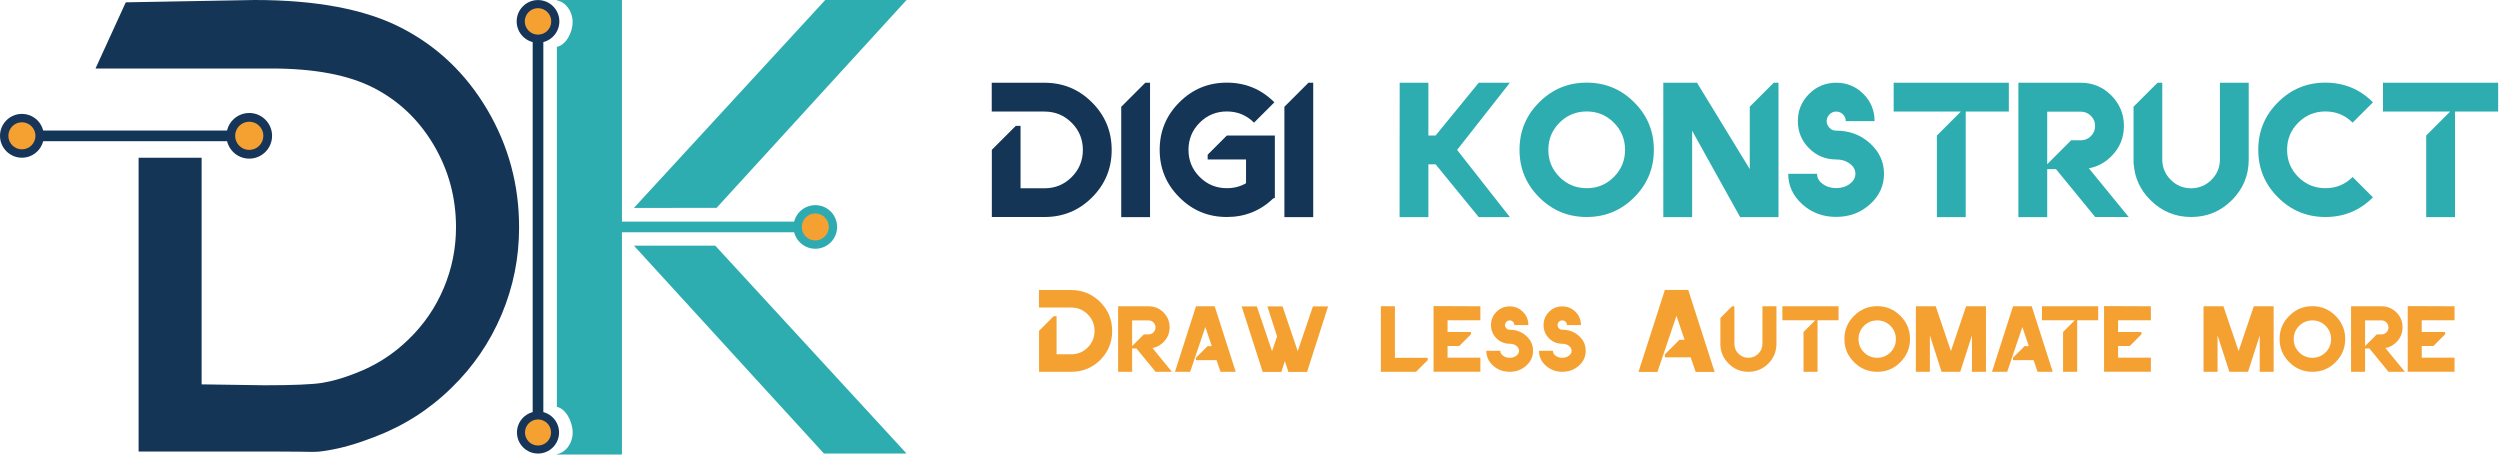
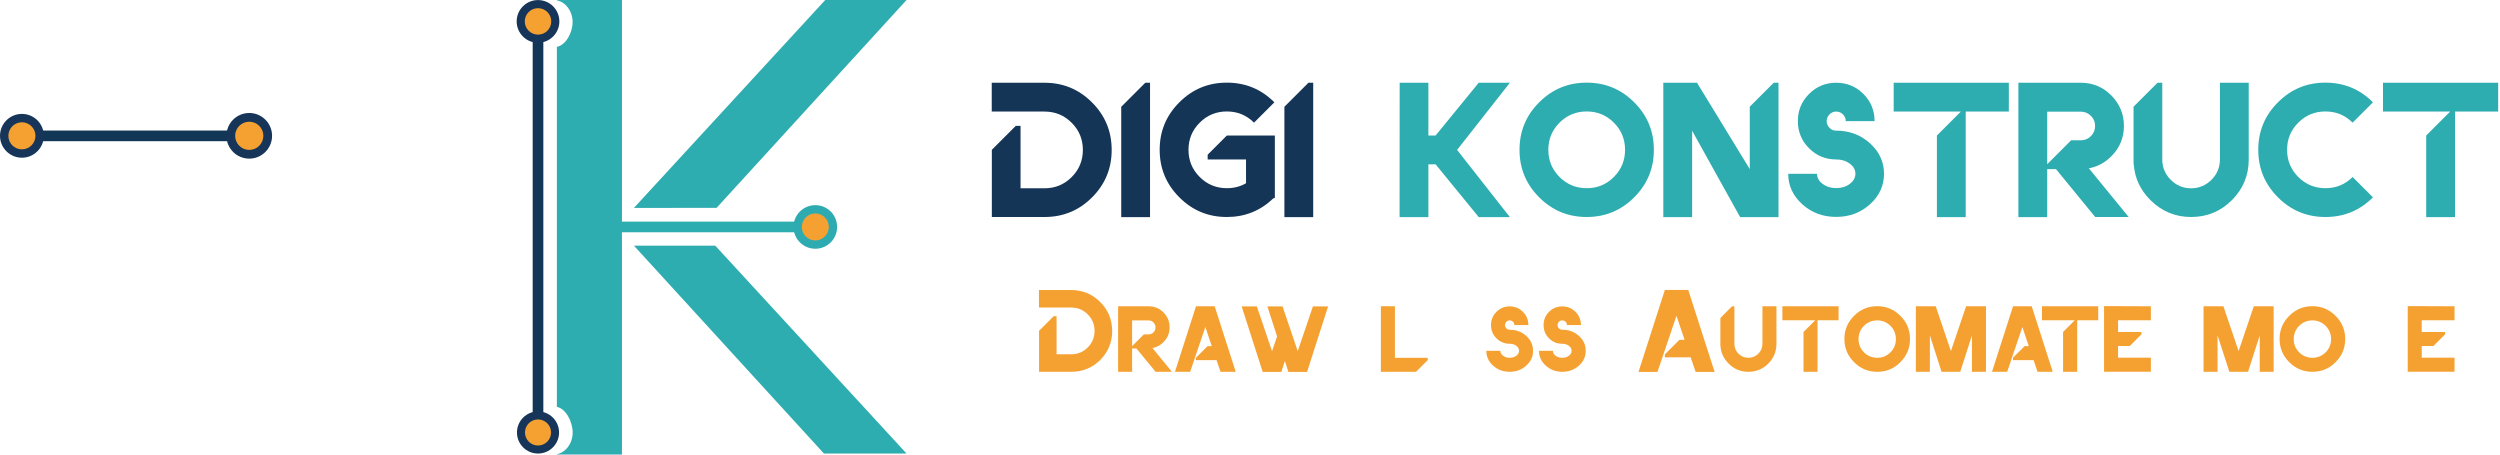
<svg xmlns="http://www.w3.org/2000/svg" width="176" height="32" viewBox="0 0 176 32" fill="none">
  <path d="M75.418 26.175H73.149V23.289L74.177 22.261H74.383V24.941H75.411C75.87 24.941 76.254 24.784 76.576 24.461C76.898 24.139 77.056 23.749 77.056 23.296C77.056 22.837 76.898 22.453 76.576 22.131C76.254 21.809 75.864 21.651 75.411 21.651H73.142V20.418H75.411C76.206 20.418 76.885 20.698 77.454 21.261C78.016 21.823 78.297 22.501 78.297 23.303C78.297 24.098 78.016 24.777 77.454 25.346C76.898 25.894 76.213 26.175 75.418 26.175Z" fill="#F5A132" />
  <path d="M80.003 24.53H79.702V26.175H78.715V21.562H80.86C81.271 21.562 81.621 21.706 81.909 21.994C82.197 22.282 82.341 22.631 82.341 23.043C82.341 23.454 82.197 23.803 81.902 24.091C81.683 24.311 81.429 24.455 81.134 24.503L82.505 26.175H81.353L80.003 24.53ZM79.702 24.366L80.524 23.543H80.853C80.99 23.543 81.107 23.495 81.203 23.399C81.299 23.303 81.347 23.187 81.347 23.049C81.347 22.912 81.299 22.796 81.203 22.7C81.107 22.604 80.99 22.556 80.853 22.556H79.702V24.366Z" fill="#F5A132" />
  <path d="M85.308 24.366L84.856 23.022L83.787 26.175H82.718L84.198 21.562H85.514L86.994 26.175H85.925L85.644 25.352H84.191V25.188L85.014 24.366H85.308Z" fill="#F5A132" />
  <path d="M90.456 25.414L90.209 26.182H88.893L87.412 21.569H88.482L89.551 24.722L89.907 23.687L89.222 21.569H90.291L91.36 24.722L92.43 21.569H93.499L92.018 26.182H90.702L90.456 25.414Z" fill="#F5A132" />
  <path d="M98.201 21.562V25.188H100.511V25.352L99.688 26.175H97.214V21.555L98.201 21.562Z" fill="#F5A132" />
-   <path d="M104.219 21.562V22.549H101.909V23.372H103.554V23.536L102.731 24.359H101.909V25.181H104.219V26.168H100.922V21.549L104.219 21.562Z" fill="#F5A132" />
  <path d="M106.282 23.214C106.741 23.214 107.125 23.358 107.447 23.646C107.769 23.934 107.927 24.283 107.927 24.695C107.927 25.106 107.769 25.455 107.447 25.743C107.125 26.031 106.734 26.175 106.282 26.175C105.829 26.175 105.439 26.031 105.117 25.743C104.794 25.455 104.637 25.106 104.637 24.695H105.624C105.624 24.832 105.685 24.948 105.816 25.044C105.946 25.14 106.097 25.188 106.282 25.188C106.46 25.188 106.618 25.14 106.748 25.044C106.878 24.948 106.94 24.832 106.94 24.695C106.94 24.558 106.878 24.441 106.748 24.345C106.618 24.249 106.467 24.201 106.282 24.201C105.918 24.201 105.603 24.071 105.35 23.817C105.096 23.564 104.966 23.248 104.966 22.885C104.966 22.522 105.096 22.206 105.35 21.953C105.603 21.699 105.918 21.569 106.282 21.569C106.645 21.569 106.96 21.699 107.214 21.953C107.467 22.206 107.598 22.522 107.598 22.885H106.611C106.611 22.796 106.576 22.714 106.515 22.652C106.453 22.59 106.371 22.556 106.282 22.556C106.193 22.556 106.11 22.59 106.049 22.652C105.987 22.714 105.953 22.796 105.953 22.885C105.953 22.974 105.987 23.056 106.049 23.118C106.11 23.18 106.186 23.214 106.282 23.214Z" fill="#F5A132" />
  <path d="M109.99 23.214C110.449 23.214 110.833 23.358 111.155 23.646C111.477 23.934 111.635 24.283 111.635 24.695C111.635 25.106 111.477 25.455 111.155 25.743C110.833 26.031 110.442 26.175 109.99 26.175C109.537 26.175 109.147 26.031 108.825 25.743C108.502 25.455 108.345 25.106 108.345 24.695H109.325C109.325 24.832 109.387 24.948 109.517 25.044C109.647 25.14 109.798 25.188 109.983 25.188C110.161 25.188 110.319 25.14 110.449 25.044C110.579 24.948 110.641 24.832 110.641 24.695C110.641 24.558 110.579 24.441 110.449 24.345C110.319 24.249 110.168 24.201 109.983 24.201C109.62 24.201 109.304 24.071 109.051 23.817C108.797 23.564 108.667 23.248 108.667 22.885C108.667 22.522 108.797 22.206 109.051 21.953C109.304 21.699 109.62 21.569 109.983 21.569C110.346 21.569 110.661 21.699 110.915 21.953C111.169 22.206 111.299 22.522 111.299 22.885H110.312C110.312 22.796 110.278 22.714 110.216 22.652C110.154 22.59 110.072 22.556 109.983 22.556C109.894 22.556 109.812 22.59 109.75 22.652C109.688 22.714 109.654 22.796 109.654 22.885C109.654 22.974 109.688 23.056 109.75 23.118C109.818 23.18 109.894 23.214 109.99 23.214Z" fill="#F5A132" />
  <path d="M118.591 23.913L118.023 22.234L116.686 26.182H115.35L117.207 20.411H118.852L120.709 26.182H119.373L119.023 25.154H117.207V24.948L118.235 23.92H118.591V23.913Z" fill="#F5A132" />
  <path d="M121.121 24.359L121.114 24.366V22.385L121.936 21.562H122.101V24.201C122.101 24.475 122.197 24.708 122.389 24.9C122.581 25.092 122.814 25.188 123.088 25.188C123.362 25.188 123.595 25.092 123.787 24.9C123.979 24.708 124.075 24.475 124.075 24.201V21.562H125.062V24.201C125.062 24.749 124.87 25.215 124.486 25.599C124.102 25.983 123.636 26.175 123.088 26.175C122.539 26.175 122.073 25.983 121.69 25.592C121.347 25.25 121.155 24.838 121.121 24.359Z" fill="#F5A132" />
  <path d="M129.435 21.562V22.549H127.954V26.175H126.967V23.372L127.79 22.549H125.48V21.562H129.435Z" fill="#F5A132" />
  <path d="M132.156 26.175C131.518 26.175 130.977 25.949 130.524 25.497C130.072 25.044 129.846 24.503 129.846 23.865C129.846 23.228 130.072 22.686 130.524 22.234C130.977 21.782 131.518 21.555 132.156 21.555C132.793 21.555 133.334 21.782 133.787 22.234C134.239 22.686 134.465 23.228 134.465 23.865C134.465 24.503 134.239 25.044 133.787 25.497C133.334 25.956 132.793 26.175 132.156 26.175ZM133.088 24.804C133.341 24.551 133.471 24.235 133.471 23.872C133.471 23.509 133.341 23.194 133.088 22.94C132.834 22.686 132.519 22.556 132.156 22.556C131.792 22.556 131.477 22.686 131.223 22.94C130.97 23.194 130.84 23.509 130.84 23.872C130.84 24.235 130.97 24.551 131.223 24.804C131.477 25.058 131.792 25.188 132.156 25.188C132.519 25.188 132.827 25.058 133.088 24.804Z" fill="#F5A132" />
  <path d="M135.864 23.612V26.175H134.877V21.562H136.275L137.344 24.715L138.413 21.562H139.812V26.175H138.825V23.612L138.002 26.175H136.686L135.864 23.612Z" fill="#F5A132" />
  <path d="M142.827 24.366L142.375 23.022L141.306 26.175H140.236L141.717 21.562H143.033L144.513 26.175H143.444L143.163 25.352H141.71V25.188L142.533 24.366H142.827Z" fill="#F5A132" />
  <path d="M147.714 21.562V22.549H146.234V26.175H145.24V23.372L146.062 22.549H143.753V21.562H147.714Z" fill="#F5A132" />
  <path d="M151.422 21.562V22.549H149.112V23.372H150.757V23.536L149.935 24.359H149.112V25.181H151.422V26.168H148.125V21.549L151.422 21.562Z" fill="#F5A132" />
  <path d="M156.117 23.612V26.175H155.13V21.562H156.528L157.598 24.715L158.667 21.562H160.065V26.175H159.085V23.612L158.263 26.175H156.947L156.117 23.612Z" fill="#F5A132" />
  <path d="M162.793 26.175C162.156 26.175 161.614 25.949 161.162 25.497C160.709 25.044 160.483 24.503 160.483 23.865C160.483 23.228 160.709 22.686 161.162 22.234C161.614 21.782 162.156 21.555 162.793 21.555C163.431 21.555 163.972 21.782 164.424 22.234C164.877 22.686 165.103 23.228 165.103 23.865C165.103 24.503 164.877 25.044 164.424 25.497C163.972 25.956 163.431 26.175 162.793 26.175ZM163.725 24.804C163.979 24.551 164.109 24.235 164.109 23.872C164.109 23.509 163.979 23.194 163.725 22.94C163.472 22.686 163.156 22.556 162.793 22.556C162.43 22.556 162.115 22.686 161.861 22.94C161.607 23.194 161.477 23.509 161.477 23.872C161.477 24.235 161.607 24.551 161.861 24.804C162.115 25.058 162.43 25.188 162.793 25.188C163.156 25.188 163.465 25.058 163.725 24.804Z" fill="#F5A132" />
-   <path d="M166.803 24.53H166.501V26.175H165.514V21.562H167.659C168.071 21.562 168.42 21.706 168.708 21.994C168.996 22.282 169.14 22.631 169.14 23.043C169.14 23.454 168.996 23.803 168.701 24.091C168.482 24.311 168.228 24.455 167.934 24.503L169.304 26.175H168.153L166.803 24.53ZM166.501 24.366L167.324 23.543H167.653C167.79 23.543 167.906 23.495 168.002 23.399C168.098 23.303 168.146 23.187 168.146 23.049C168.146 22.912 168.098 22.796 168.002 22.7C167.906 22.604 167.79 22.556 167.653 22.556H166.501V24.366Z" fill="#F5A132" />
  <path d="M172.8 21.562V22.549H170.49V23.372H172.135V23.536L171.313 24.359H170.49V25.181H172.8V26.168H169.503V21.549L172.8 21.562Z" fill="#F5A132" />
  <path d="M73.54 15.277H69.825V10.547L71.511 8.861H71.847V13.255H73.533C74.28 13.255 74.918 12.995 75.445 12.467C75.973 11.939 76.234 11.302 76.234 10.554C76.234 9.807 75.973 9.17 75.445 8.642C74.918 8.114 74.28 7.854 73.533 7.854H69.818V5.825H73.533C74.842 5.825 75.953 6.284 76.878 7.21C77.803 8.135 78.262 9.245 78.262 10.554C78.262 11.864 77.803 12.974 76.878 13.899C75.959 14.818 74.842 15.277 73.54 15.277Z" fill="#153557" />
  <path d="M80.627 5.825H80.963V15.284H78.934V7.518L80.627 5.825Z" fill="#153557" />
  <path d="M89.647 13.961C88.735 14.838 87.646 15.277 86.371 15.277C85.062 15.277 83.951 14.818 83.026 13.892C82.101 12.967 81.641 11.857 81.641 10.547C81.641 9.238 82.101 8.128 83.026 7.203C83.951 6.277 85.062 5.818 86.371 5.818C87.68 5.818 88.79 6.277 89.716 7.203L88.283 8.635C87.755 8.107 87.118 7.847 86.371 7.847C85.624 7.847 84.986 8.107 84.459 8.635C83.931 9.163 83.67 9.8 83.67 10.547C83.67 11.295 83.931 11.932 84.459 12.46C84.986 12.988 85.624 13.248 86.371 13.248C86.871 13.248 87.323 13.132 87.721 12.899V11.226H85.02V10.89L86.371 9.54H89.75V13.934L89.647 13.961Z" fill="#153557" />
  <path d="M92.114 5.825H92.45V15.284H90.421V7.518L92.114 5.825Z" fill="#153557" />
  <path d="M100.558 9.54H101.066L104.102 5.825H106.295L102.58 10.554L106.295 15.284H104.102L101.066 11.569H100.558V15.284H98.53L98.537 5.825H100.558V9.54Z" fill="#2EADB1" />
  <path d="M111.703 15.277C110.394 15.277 109.284 14.818 108.358 13.892C107.433 12.967 106.974 11.857 106.974 10.547C106.974 9.238 107.433 8.128 108.358 7.203C109.284 6.277 110.394 5.818 111.703 5.818C113.012 5.818 114.123 6.277 115.048 7.203C115.973 8.128 116.432 9.238 116.432 10.547C116.432 11.857 115.973 12.967 115.048 13.892C114.123 14.818 113.005 15.277 111.703 15.277ZM113.615 12.46C114.143 11.932 114.404 11.295 114.404 10.547C114.404 9.8 114.143 9.163 113.615 8.635C113.088 8.107 112.45 7.847 111.703 7.847C110.956 7.847 110.319 8.107 109.791 8.635C109.263 9.163 109.003 9.8 109.003 10.547C109.003 11.295 109.263 11.932 109.791 12.46C110.319 12.988 110.956 13.248 111.703 13.248C112.45 13.255 113.088 12.988 113.615 12.46Z" fill="#2EADB1" />
  <path d="M119.469 5.825L123.184 11.905V7.511L124.87 5.825H125.206V15.284H122.505L119.126 9.204V15.284H117.097V5.825H119.469Z" fill="#2EADB1" />
  <path d="M129.263 9.197C130.195 9.197 130.99 9.492 131.648 10.088C132.306 10.685 132.635 11.398 132.635 12.234C132.635 13.07 132.306 13.79 131.648 14.379C130.99 14.975 130.195 15.27 129.263 15.27C128.331 15.27 127.536 14.975 126.878 14.379C126.22 13.783 125.891 13.07 125.891 12.234H127.92C127.92 12.515 128.05 12.755 128.317 12.947C128.578 13.145 128.9 13.241 129.27 13.241C129.647 13.241 129.962 13.145 130.223 12.947C130.483 12.748 130.62 12.508 130.62 12.234C130.62 11.953 130.49 11.713 130.223 11.521C129.962 11.322 129.64 11.226 129.27 11.226C128.523 11.226 127.885 10.966 127.358 10.438C126.83 9.91 126.569 9.273 126.569 8.526C126.569 7.778 126.83 7.141 127.358 6.613C127.885 6.085 128.523 5.825 129.27 5.825C130.017 5.825 130.654 6.085 131.182 6.613C131.71 7.141 131.97 7.778 131.97 8.526H129.942C129.942 8.341 129.873 8.183 129.743 8.053C129.613 7.922 129.448 7.854 129.27 7.854C129.085 7.854 128.927 7.922 128.797 8.053C128.667 8.183 128.598 8.347 128.598 8.526C128.598 8.711 128.667 8.868 128.797 8.998C128.92 9.136 129.078 9.197 129.263 9.197Z" fill="#2EADB1" />
  <path d="M141.422 5.825V7.854H138.386V15.284H136.357V9.54L138.043 7.854H133.314V5.825H141.422Z" fill="#2EADB1" />
  <path d="M144.74 11.905H144.123V15.284H142.094V5.825H146.487C147.323 5.825 148.043 6.12 148.633 6.716C149.222 7.312 149.524 8.025 149.524 8.861C149.524 9.698 149.229 10.417 148.633 11.007C148.18 11.459 147.652 11.74 147.056 11.85L149.859 15.277H147.502L144.74 11.905ZM144.123 11.562L145.809 9.876H146.487C146.768 9.876 147.008 9.78 147.2 9.581C147.399 9.382 147.495 9.142 147.495 8.868C147.495 8.587 147.399 8.347 147.2 8.155C147.001 7.957 146.761 7.861 146.487 7.861H144.123V11.562Z" fill="#2EADB1" />
  <path d="M150.216 11.555L150.202 11.562V7.511L151.888 5.825H152.224V11.226C152.224 11.781 152.423 12.261 152.82 12.659C153.218 13.056 153.691 13.255 154.253 13.255C154.808 13.255 155.288 13.056 155.685 12.659C156.083 12.261 156.282 11.788 156.282 11.226V5.825H158.311V11.226C158.311 12.35 157.913 13.303 157.125 14.091C156.337 14.879 155.377 15.277 154.26 15.277C153.143 15.277 152.183 14.879 151.395 14.091C150.675 13.378 150.284 12.535 150.216 11.555Z" fill="#2EADB1" />
  <path d="M167.056 13.892C166.131 14.818 165.021 15.277 163.711 15.277C162.402 15.277 161.292 14.818 160.367 13.892C159.441 12.967 158.982 11.857 158.982 10.547C158.982 9.238 159.441 8.128 160.367 7.203C161.292 6.277 162.402 5.818 163.711 5.818C165.021 5.818 166.131 6.277 167.056 7.203L165.624 8.635C165.096 8.107 164.459 7.847 163.711 7.847C162.964 7.847 162.327 8.107 161.799 8.635C161.271 9.163 161.011 9.8 161.011 10.547C161.011 11.295 161.271 11.932 161.799 12.46C162.327 12.988 162.964 13.248 163.711 13.248C164.459 13.248 165.096 12.988 165.624 12.46L167.056 13.892Z" fill="#2EADB1" />
  <path d="M175.871 5.825V7.854H172.834V15.284H170.805V9.54L172.491 7.854H167.762V5.825H175.871Z" fill="#2EADB1" />
  <path d="M56.762 15.602H43.253V16.352H56.762V15.602Z" fill="#2EADB1" />
  <path d="M57.398 17.512C58.246 17.512 58.933 16.825 58.933 15.977C58.933 15.129 58.246 14.442 57.398 14.442C56.55 14.442 55.863 15.129 55.863 15.977C55.863 16.825 56.55 17.512 57.398 17.512Z" fill="#2DABB0" />
  <path d="M57.398 16.927C57.922 16.927 58.347 16.501 58.347 15.977C58.347 15.452 57.922 15.027 57.398 15.027C56.873 15.027 56.448 15.452 56.448 15.977C56.448 16.501 56.873 16.927 57.398 16.927Z" fill="#F5A132" />
  <path d="M38.251 2.139H37.501V29.401H38.251V2.139Z" fill="#113656" />
  <path d="M37.876 3.01C38.706 3.01 39.379 2.337 39.379 1.507C39.379 0.677 38.706 0.004 37.876 0.004C37.046 0.004 36.373 0.677 36.373 1.507C36.373 2.337 37.046 3.01 37.876 3.01Z" fill="#163558" />
  <path d="M37.876 2.438C38.391 2.438 38.808 2.021 38.808 1.507C38.808 0.992 38.391 0.575 37.876 0.575C37.361 0.575 36.944 0.992 36.944 1.507C36.944 2.021 37.361 2.438 37.876 2.438Z" fill="#F5A132" />
  <path d="M37.876 31.929C38.694 31.929 39.358 31.265 39.358 30.447C39.358 29.629 38.694 28.965 37.876 28.965C37.058 28.965 36.394 29.629 36.394 30.447C36.394 31.265 37.058 31.929 37.876 31.929Z" fill="#163558" />
  <path d="M37.876 31.364C38.383 31.364 38.794 30.954 38.794 30.447C38.794 29.94 38.383 29.529 37.876 29.529C37.369 29.529 36.959 29.94 36.959 30.447C36.959 30.954 37.369 31.364 37.876 31.364Z" fill="#F5A132" />
  <path d="M63.821 0H58.097L44.627 14.638L50.447 14.634L63.821 0Z" fill="#2EADB1" />
  <path d="M44.627 17.294L58.005 31.929H63.821L50.354 17.294H44.627Z" fill="#2EADB1" />
  <path d="M39.204 0.025C39.833 0.154 40.311 0.785 40.311 1.549C40.311 2.314 39.833 3.174 39.204 3.299V28.644C39.836 28.769 40.315 29.683 40.315 30.451C40.315 31.215 39.833 31.85 39.204 31.975V32H43.785V16.195V14.638V0H39.204V0.025Z" fill="#2EADB1" />
-   <path d="M34.302 7.719C32.806 5.184 30.789 3.263 28.254 1.96C25.72 0.653 22.278 0 17.926 0L8.854 0.164L6.723 4.823H11.578H12.735H19.108C22.146 4.823 24.549 5.28 26.316 6.191C28.083 7.101 29.493 8.444 30.536 10.211C31.582 11.982 32.103 13.91 32.103 15.998C32.103 17.491 31.814 18.919 31.239 20.282C30.664 21.646 29.843 22.846 28.776 23.878C27.69 24.945 26.427 25.748 24.988 26.291C24.145 26.623 23.374 26.841 22.671 26.955C21.967 27.066 20.625 27.123 18.643 27.123L14.195 27.059V12.721V11.103H9.757V11.382V31.789H19.497C22.339 31.789 22.028 31.875 23.035 31.714C24.042 31.554 25.148 31.236 26.355 30.765C28.415 29.986 30.225 28.833 31.782 27.305C33.31 25.823 34.484 24.106 35.309 22.153C36.134 20.2 36.544 18.155 36.544 16.016C36.548 13.021 35.798 10.254 34.302 7.719Z" fill="#153557" />
  <path d="M18.308 9.19H1.699V9.94H18.308V9.19Z" fill="#113656" />
  <path d="M1.542 11.103C2.394 11.103 3.085 10.413 3.085 9.561C3.085 8.709 2.394 8.019 1.542 8.019C0.691 8.019 0 8.709 0 9.561C0 10.413 0.691 11.103 1.542 11.103Z" fill="#163558" />
  <path d="M1.542 10.514C2.069 10.514 2.496 10.088 2.496 9.561C2.496 9.035 2.069 8.608 1.542 8.608C1.016 8.608 0.589 9.035 0.589 9.561C0.589 10.088 1.016 10.514 1.542 10.514Z" fill="#F5A132" />
  <path d="M17.547 11.168C18.435 11.168 19.154 10.448 19.154 9.561C19.154 8.674 18.435 7.954 17.547 7.954C16.66 7.954 15.941 8.674 15.941 9.561C15.941 10.448 16.66 11.168 17.547 11.168Z" fill="#163558" />
  <path d="M17.547 10.554C18.096 10.554 18.54 10.109 18.54 9.561C18.54 9.013 18.096 8.569 17.547 8.569C16.999 8.569 16.555 9.013 16.555 9.561C16.555 10.109 16.999 10.554 17.547 10.554Z" fill="#F5A132" />
</svg>